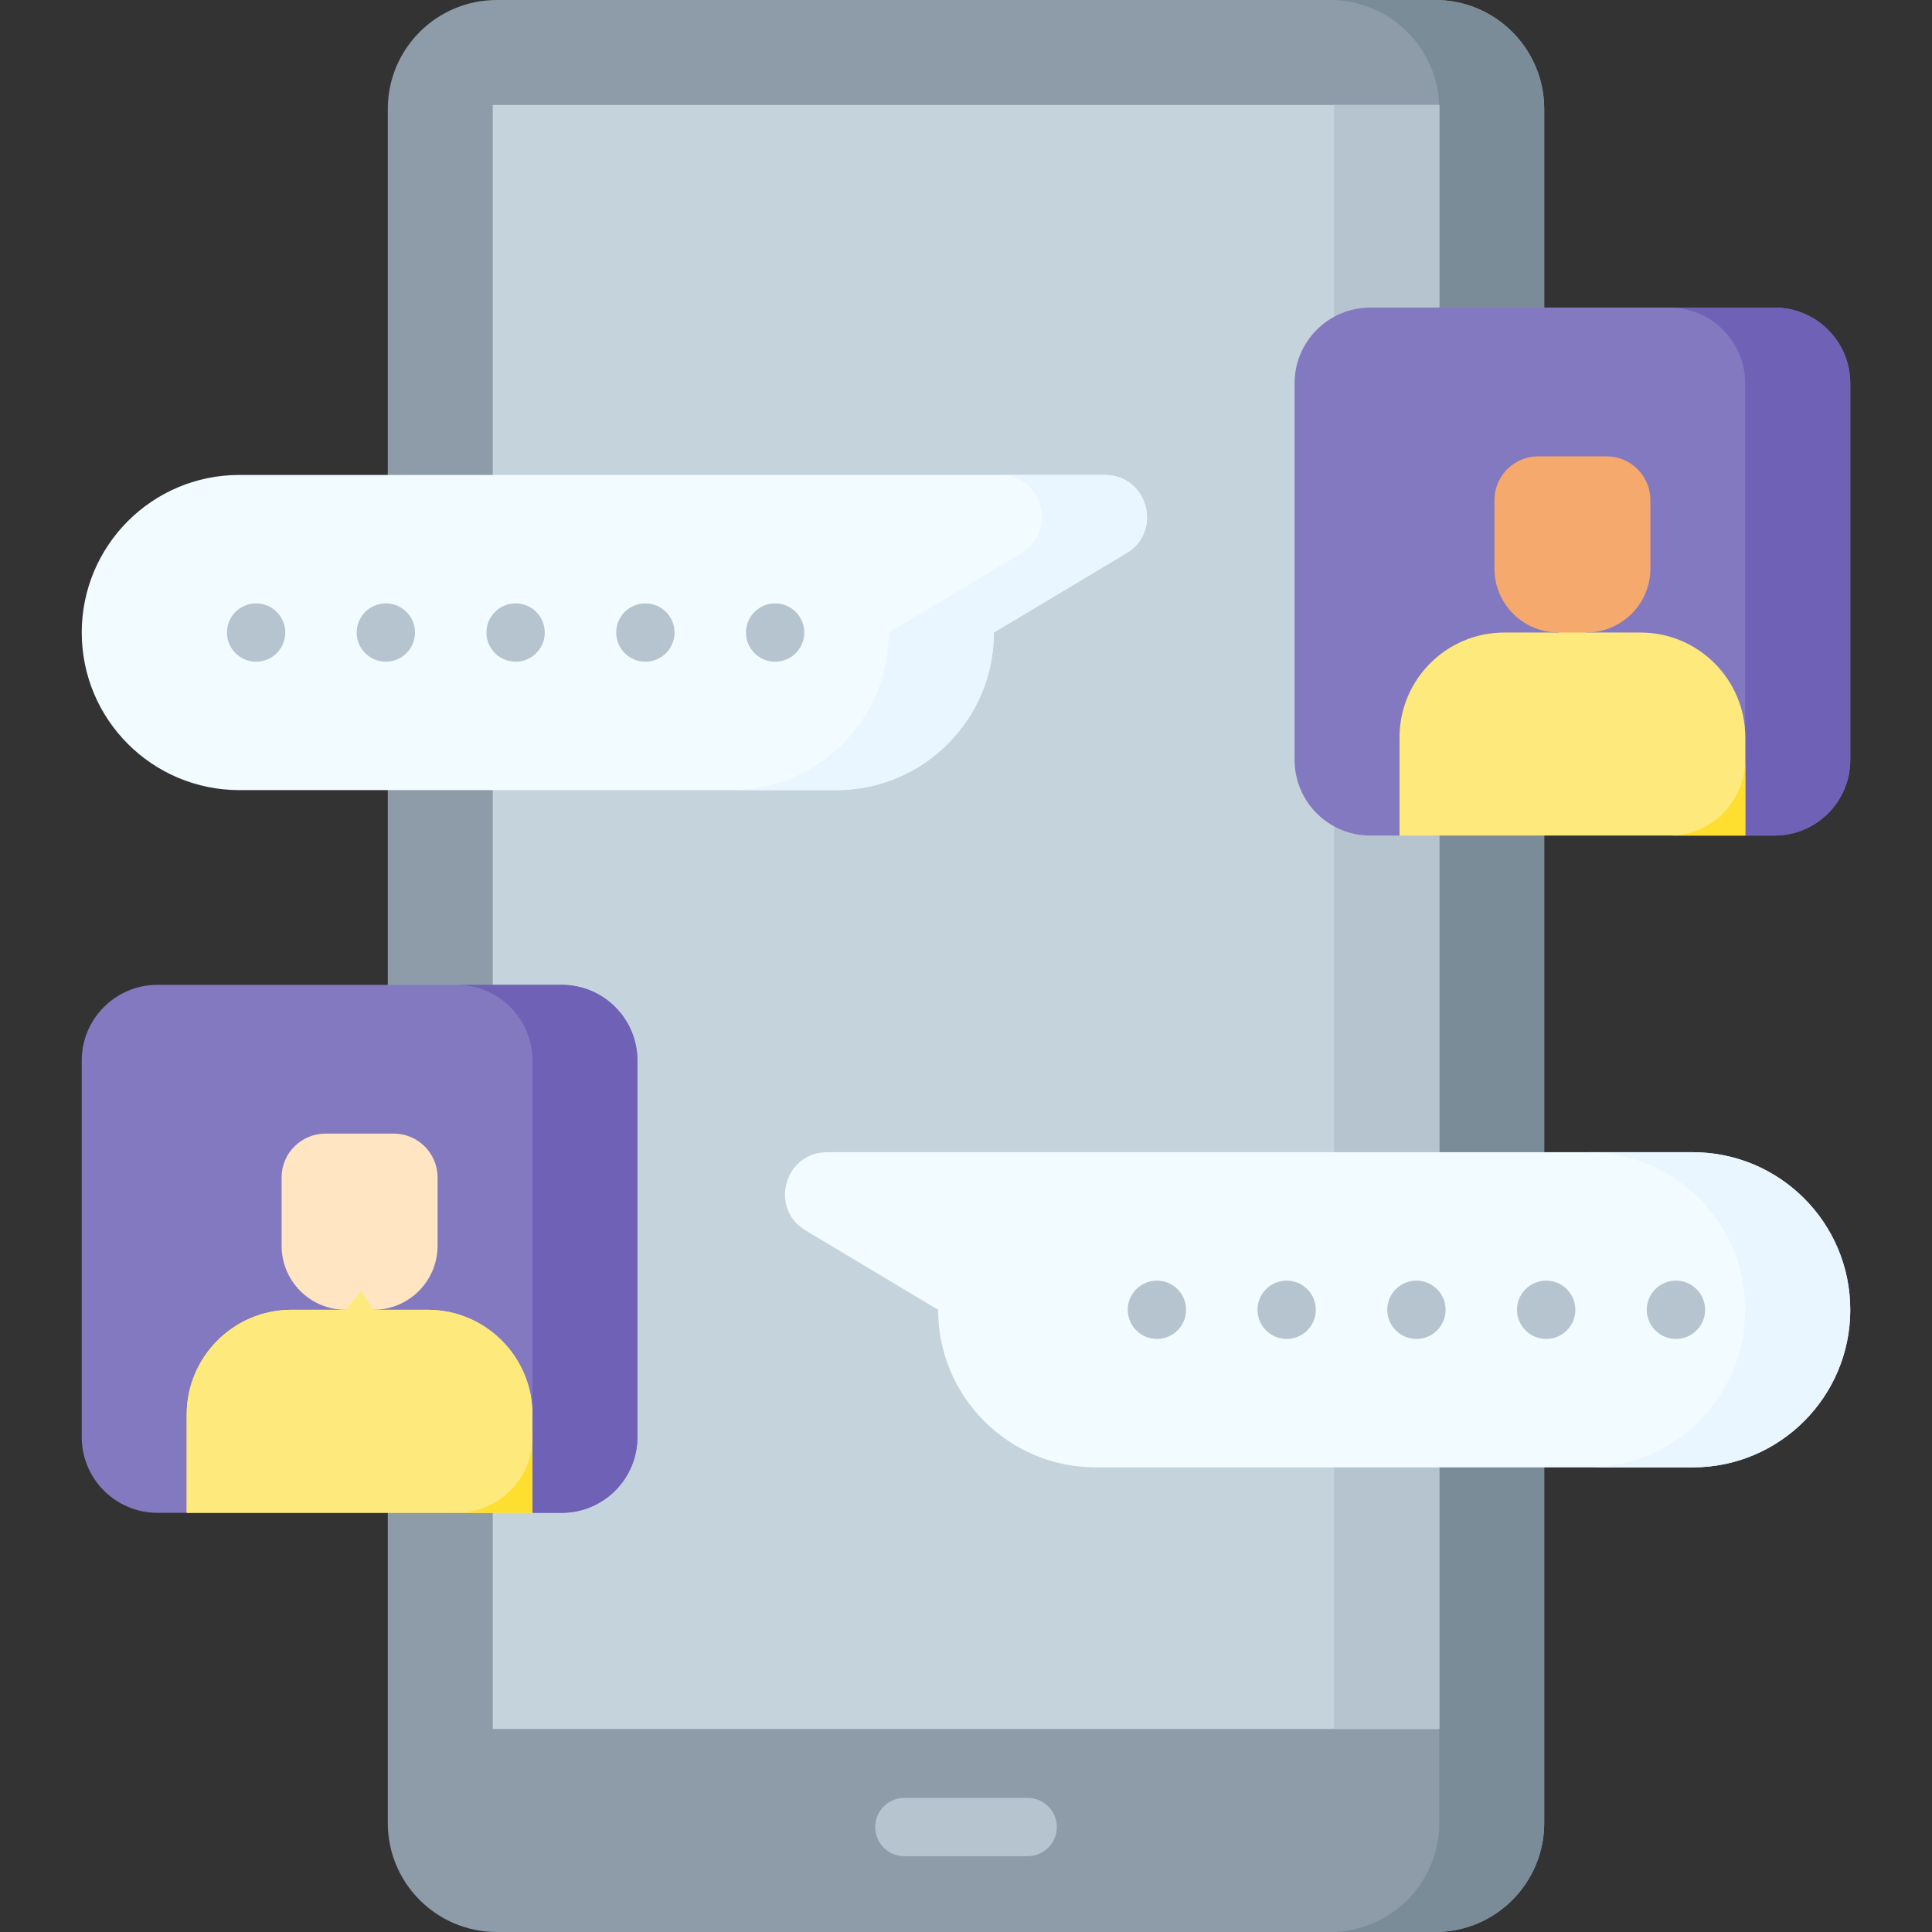
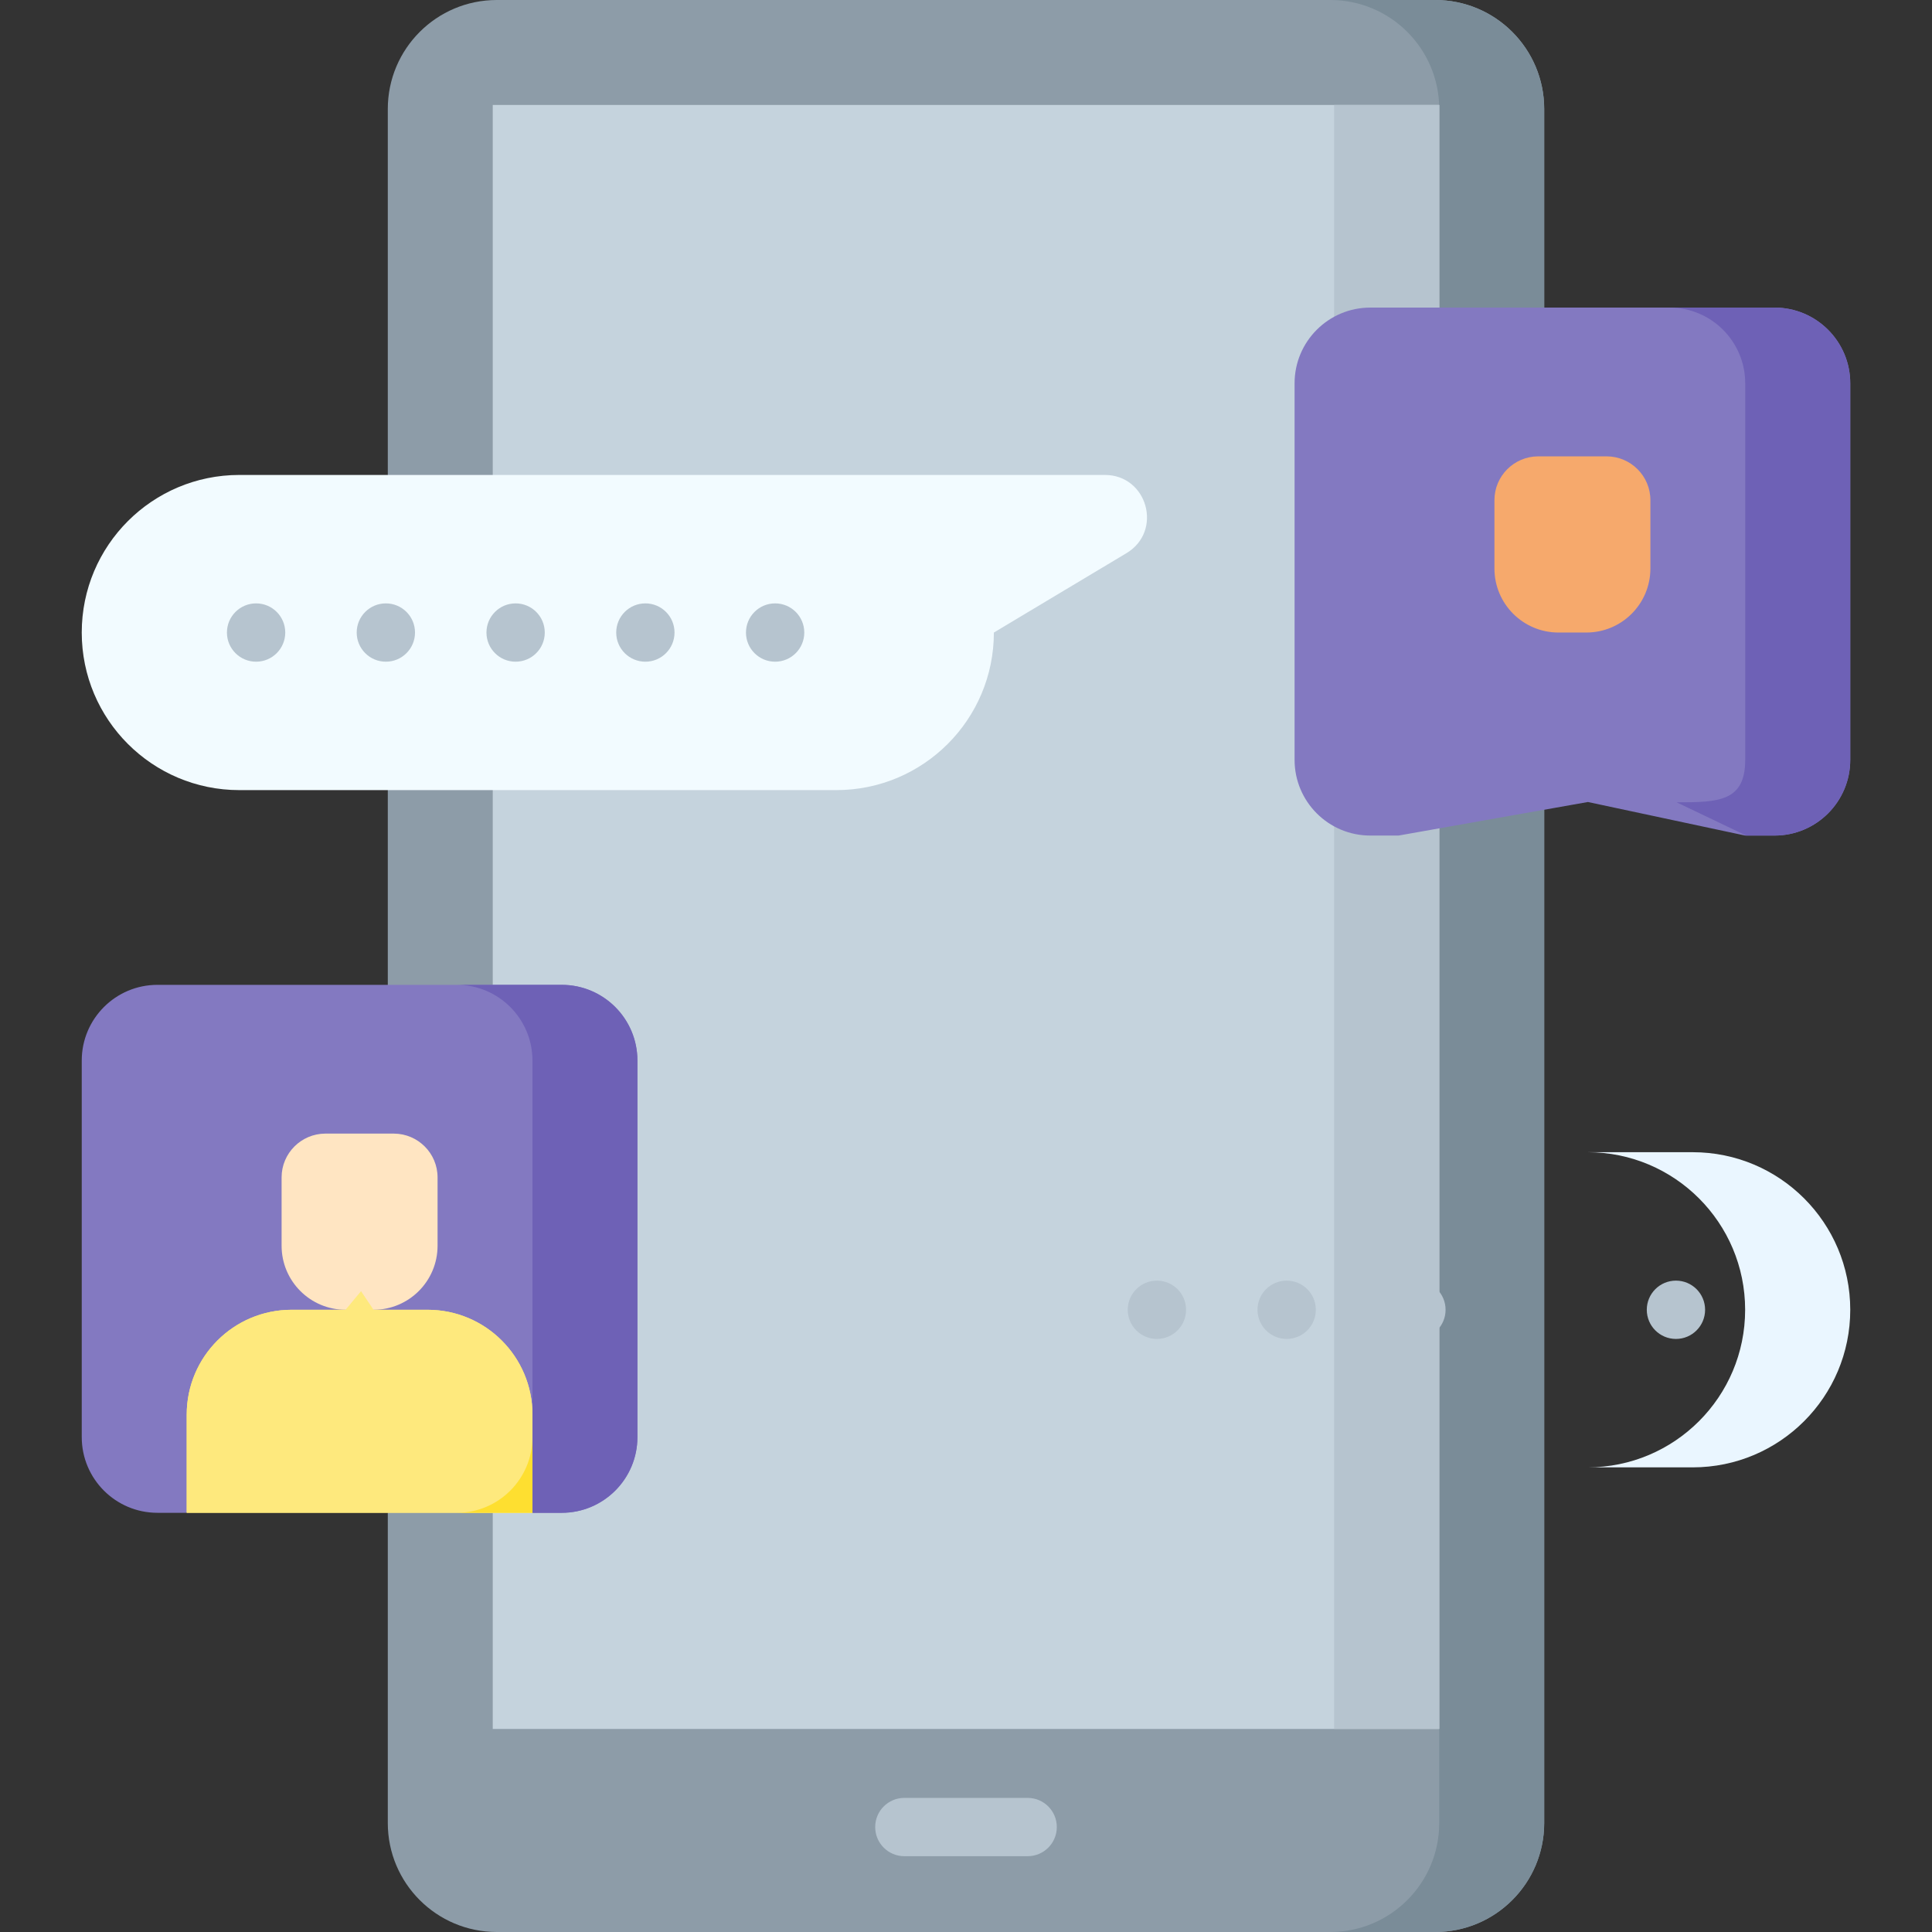
<svg xmlns="http://www.w3.org/2000/svg" id="Capa_1" enable-background="new 0 0 512 512" viewBox="0 0 512 512">
  <rect x="0" y="0" width="512" height="512" fill="#333333" stroke="none" />
  <g>
    <g>
      <path d="m380.345 512h-248.69c-15.953 0-28.885-12.932-28.885-28.885v-454.23c0-15.953 12.932-28.885 28.885-28.885h248.69c15.953 0 28.885 12.932 28.885 28.885v454.23c0 15.953-12.932 28.885-28.885 28.885z" fill="#8d9ca8" />
      <path d="m380.345 0h-27.818c15.953 0 28.885 12.932 28.885 28.885v454.23c0 15.953-12.932 28.885-28.885 28.885h27.818c15.953 0 28.885-12.932 28.885-28.885v-454.23c0-15.953-12.932-28.885-28.885-28.885z" fill="#7a8c98" />
      <path d="m130.585 458.186-.001-430.371h250.831v430.371z" fill="#c5d3dd" />
      <path d="m353.558 27.815h27.856v430.368h-27.856z" fill="#b6c4cf" />
    </g>
    <g>
      <path d="m21.664 380.843v-99.782c0-11.083 8.984-20.067 20.067-20.067h107.125c11.083 0 20.067 8.984 20.067 20.067v99.782c0 11.083-8.984 20.067-20.067 20.067h-7.77l-40.994-11.228-50.791 11.228h-7.57c-11.083.001-20.067-8.984-20.067-20.067z" fill="#8379c1" />
      <path d="m148.856 260.994h-27.816c11.083 0 20.067 8.984 20.067 20.067v99.782c0 11.083-6.294 11.484-17.377 11.484l17.46 8.583h7.665c11.083 0 20.067-8.985 20.067-20.067v-99.782c.001-11.083-8.983-20.067-20.066-20.067z" fill="#6e61b6" />
      <g>
        <path d="m91.596 347.106h7.394c9.372 0 16.97-7.598 16.97-16.97v-18.11c0-6.396-5.185-11.58-11.58-11.61h-18.173c-6.396.03-11.58 5.215-11.58 11.61v18.11c0 9.373 7.597 16.97 16.969 16.97z" fill="#ffe5c2" />
        <path d="m113.318 347.106h-14.328l-3.31-4.932-4.112 4.932h-14.3c-15.348 0-27.789 12.442-27.789 27.789v26.015h91.629v-26.015c0-15.347-12.442-27.789-27.79-27.789z" fill="#fee97d" />
        <path d="m113.318 347.106h-36.05c-15.348 0-27.789 12.442-27.789 27.789v26.015h91.629v-26.015c0-15.347-12.442-27.789-27.79-27.789z" fill="#fee97d" />
        <path d="m121.04 400.911h20.067v-20.067c.001 11.082-8.984 20.067-20.067 20.067z" fill="#fedf30" />
      </g>
    </g>
    <g>
-       <path d="m448.575 388.868h-158.202c-23.064 0-41.761-18.697-41.761-41.761l-35.136-21.032c-9.714-5.815-5.591-20.729 5.73-20.729h229.37c23.064 0 41.761 18.697 41.761 41.761-.001 23.064-18.698 41.761-41.762 41.761z" fill="#f2fbff" />
-     </g>
+       </g>
    <path d="m448.575 305.345h-27.856c23.064 0 41.761 18.697 41.761 41.761 0 23.064-18.697 41.761-41.761 41.761h27.856c23.064 0 41.762-18.697 41.762-41.761-.001-23.064-18.698-41.761-41.762-41.761z" fill="#eaf6ff" />
    <g>
      <path d="m490.336 201.364v-99.782c0-11.083-8.984-20.067-20.067-20.067h-107.125c-11.083 0-20.067 8.984-20.067 20.067v99.782c0 11.083 8.984 20.067 20.067 20.067h7.487l50.178-8.892 41.67 8.892h7.791c11.082 0 20.066-8.984 20.066-20.067z" fill="#8379c1" />
      <path d="m470.269 81.514h-27.836c11.083 0 20.067 8.984 20.067 20.067v99.782c0 11.083-7.091 11.261-18.174 11.261l18.426 8.807h7.517c11.083 0 20.067-8.985 20.067-20.067v-99.782c0-11.083-8.984-20.068-20.067-20.068z" fill="#6e61b6" />
      <g>
-         <path d="m398.682 167.627h14.328l4.326-4.625 3.067 4.625h14.328c15.348 0 27.789 12.442 27.789 27.789v26.015h-91.629v-26.015c.001-15.347 12.443-27.789 27.791-27.789z" fill="#fee97d" />
        <path d="m420.404 167.627h-7.394c-9.372 0-16.97-7.598-16.97-16.97v-18.11c0-6.396 5.185-11.58 11.58-11.61h18.172c6.396.03 11.58 5.215 11.58 11.61v18.11c.001 9.372-7.596 16.97-16.968 16.97z" fill="#f6a96c" />
-         <path d="m462.5 194.576v6.788c0 11.083-8.985 20.067-20.067 20.067h20.089v-26.015c0-.282-.013-.56-.022-.84z" fill="#fedf30" />
      </g>
    </g>
    <g>
      <path d="m63.425 209.388h158.202c23.064 0 41.761-18.697 41.761-41.761l35.136-21.032c9.714-5.815 5.591-20.729-5.73-20.729h-229.369c-23.064 0-41.761 18.697-41.761 41.761 0 23.064 18.697 41.761 41.761 41.761z" fill="#f2fbff" />
    </g>
-     <path d="m292.794 125.865h-27.857c11.321 0 15.444 14.914 5.73 20.729l-35.136 21.032c0 23.064-18.697 41.761-41.761 41.761h27.857c23.064 0 41.762-18.697 41.762-41.761l35.136-21.032c9.714-5.814 5.591-20.729-5.731-20.729z" fill="#eaf6ff" />
    <g fill="#b6c4cf">
      <path d="m272.339 476.459h-32.678c-4.268 0-7.726 3.459-7.726 7.726s3.459 7.726 7.726 7.726h32.678c4.268 0 7.726-3.459 7.726-7.726s-3.458-7.726-7.726-7.726z" />
      <g>
        <circle cx="205.417" cy="167.63" r="7.727" />
        <circle cx="171.03" cy="167.63" r="7.727" />
        <circle cx="136.643" cy="167.63" r="7.727" />
        <circle cx="102.256" cy="167.63" r="7.727" />
        <circle cx="67.868" cy="167.63" r="7.727" />
      </g>
      <g>
        <circle cx="444.142" cy="347.106" r="7.727" />
-         <circle cx="409.754" cy="347.106" r="7.727" />
        <circle cx="375.367" cy="347.106" r="7.727" />
        <circle cx="340.98" cy="347.106" r="7.727" />
        <circle cx="306.593" cy="347.106" r="7.727" />
      </g>
    </g>
  </g>
  <g />
  <g />
  <g />
  <g />
  <g />
  <g />
  <g />
  <g />
  <g />
  <g />
  <g />
  <g />
  <g />
  <g />
  <g />
</svg>